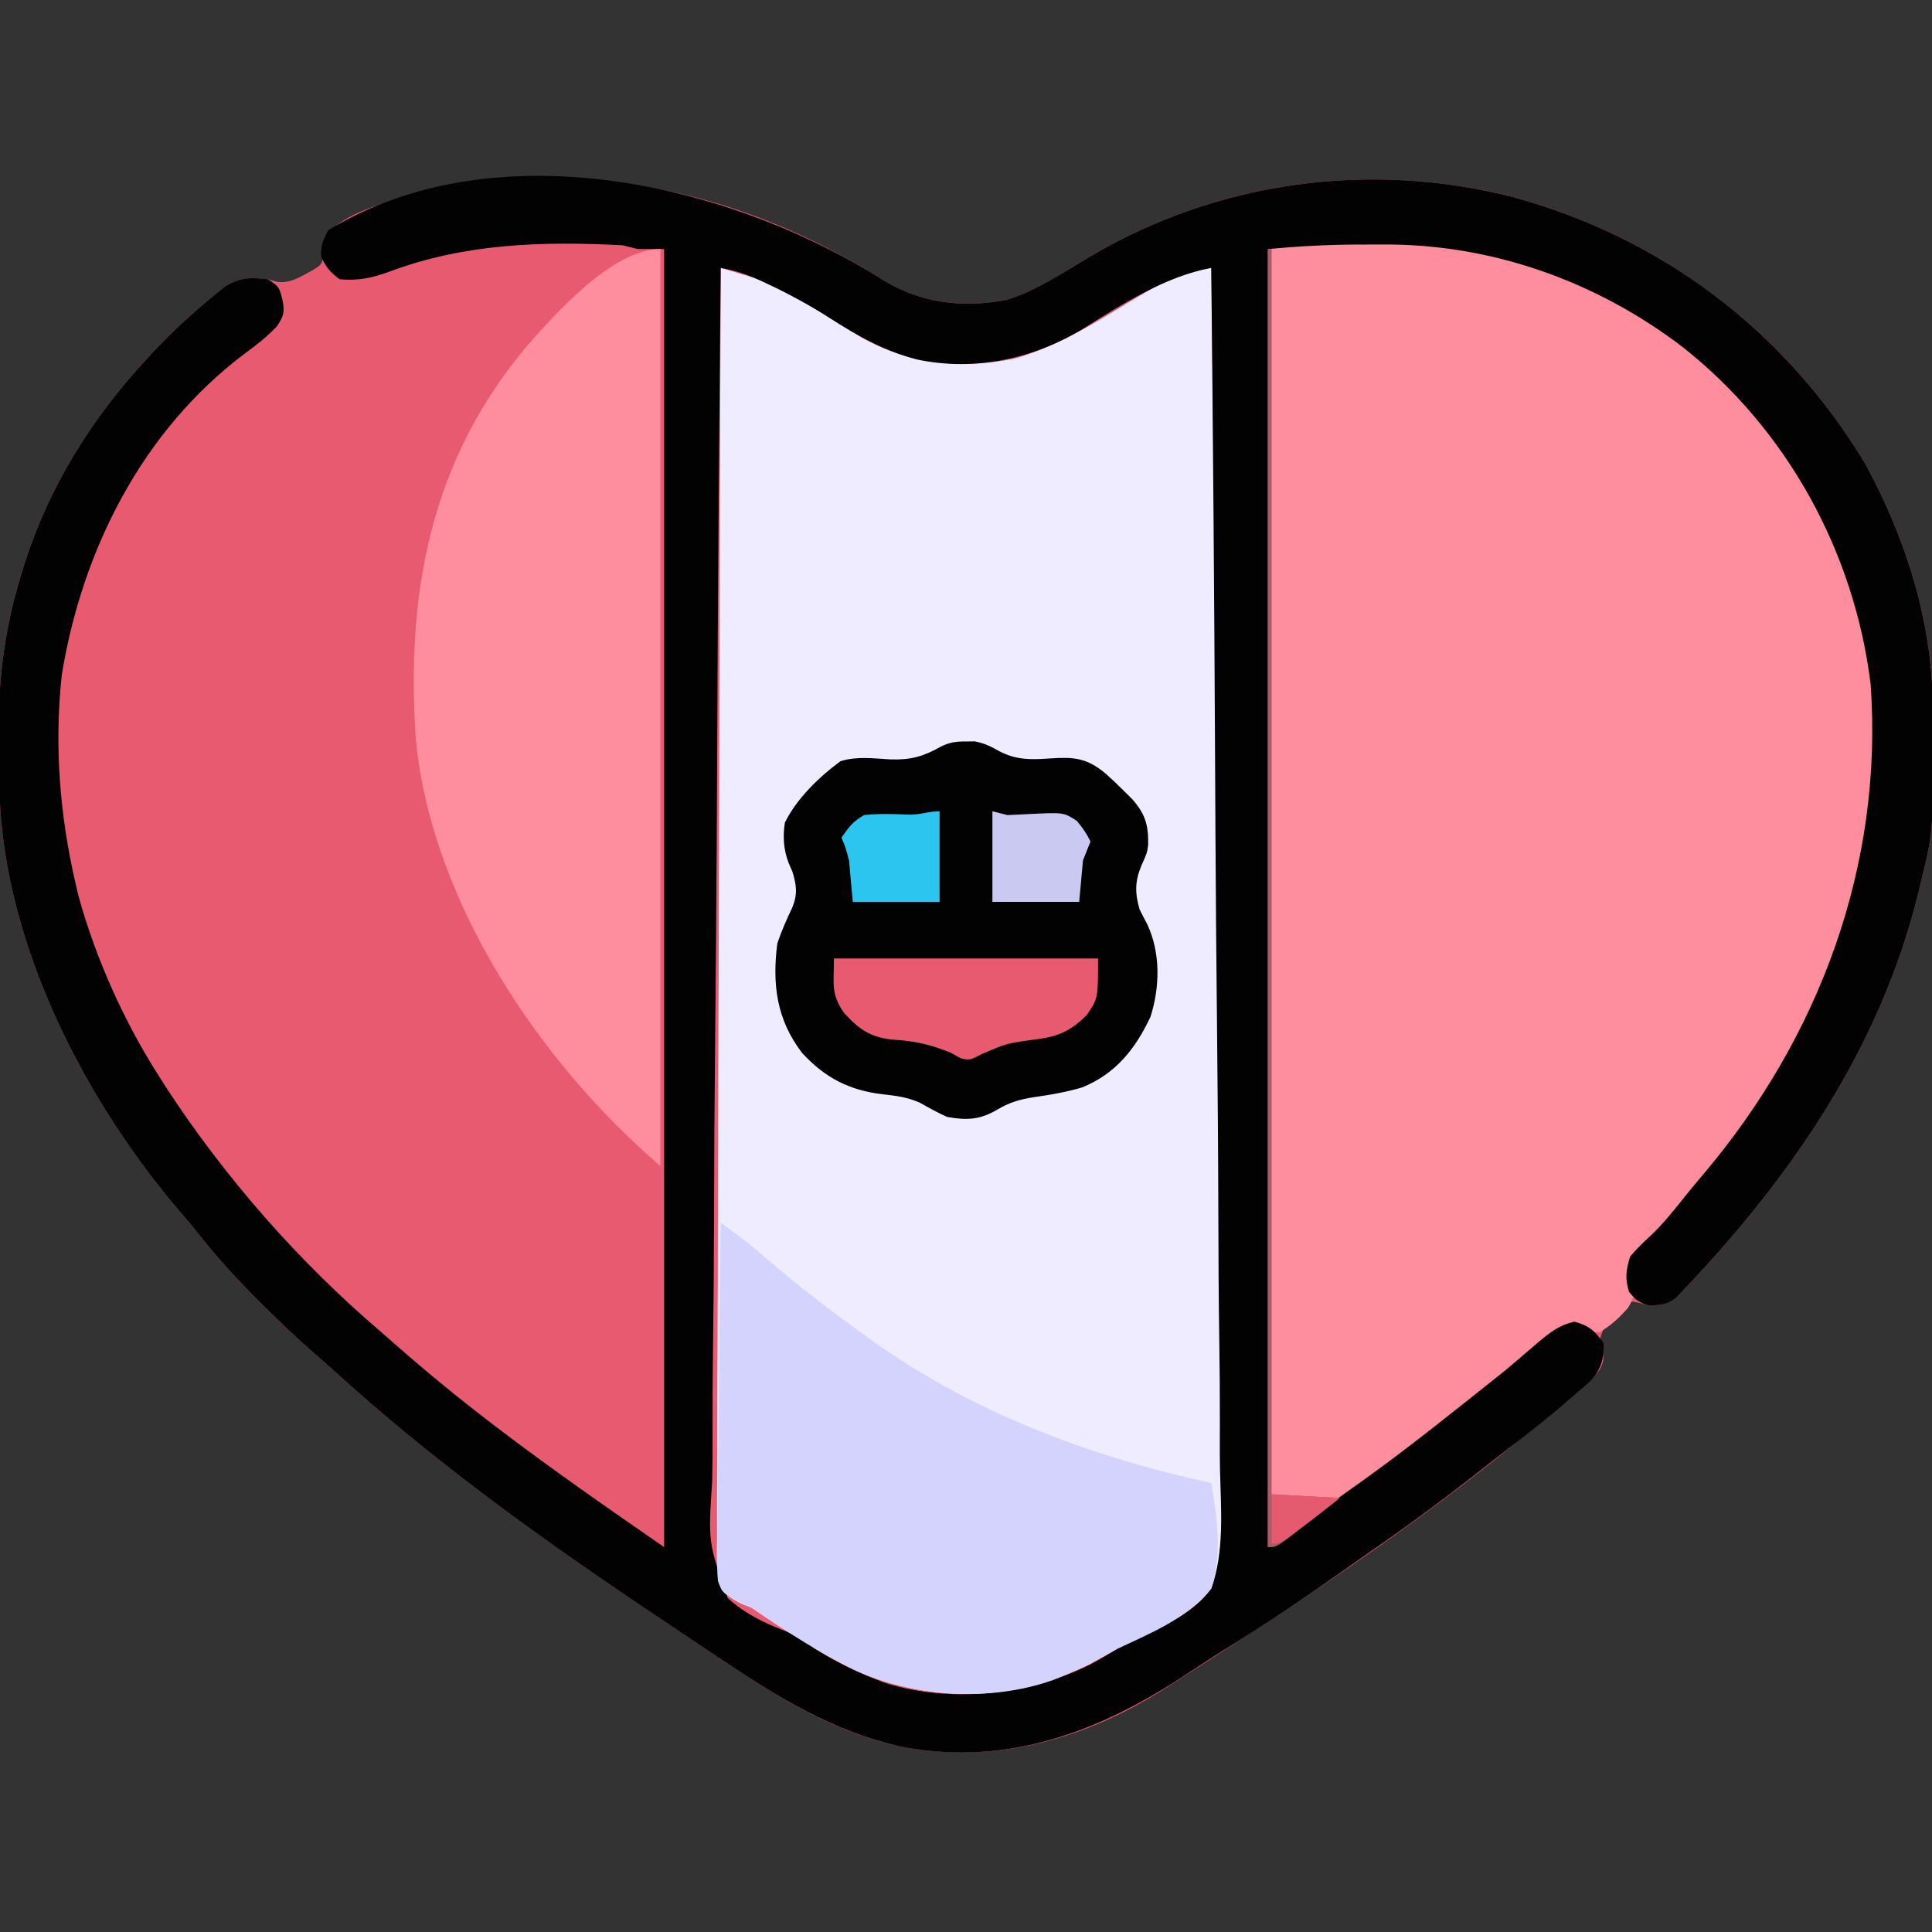
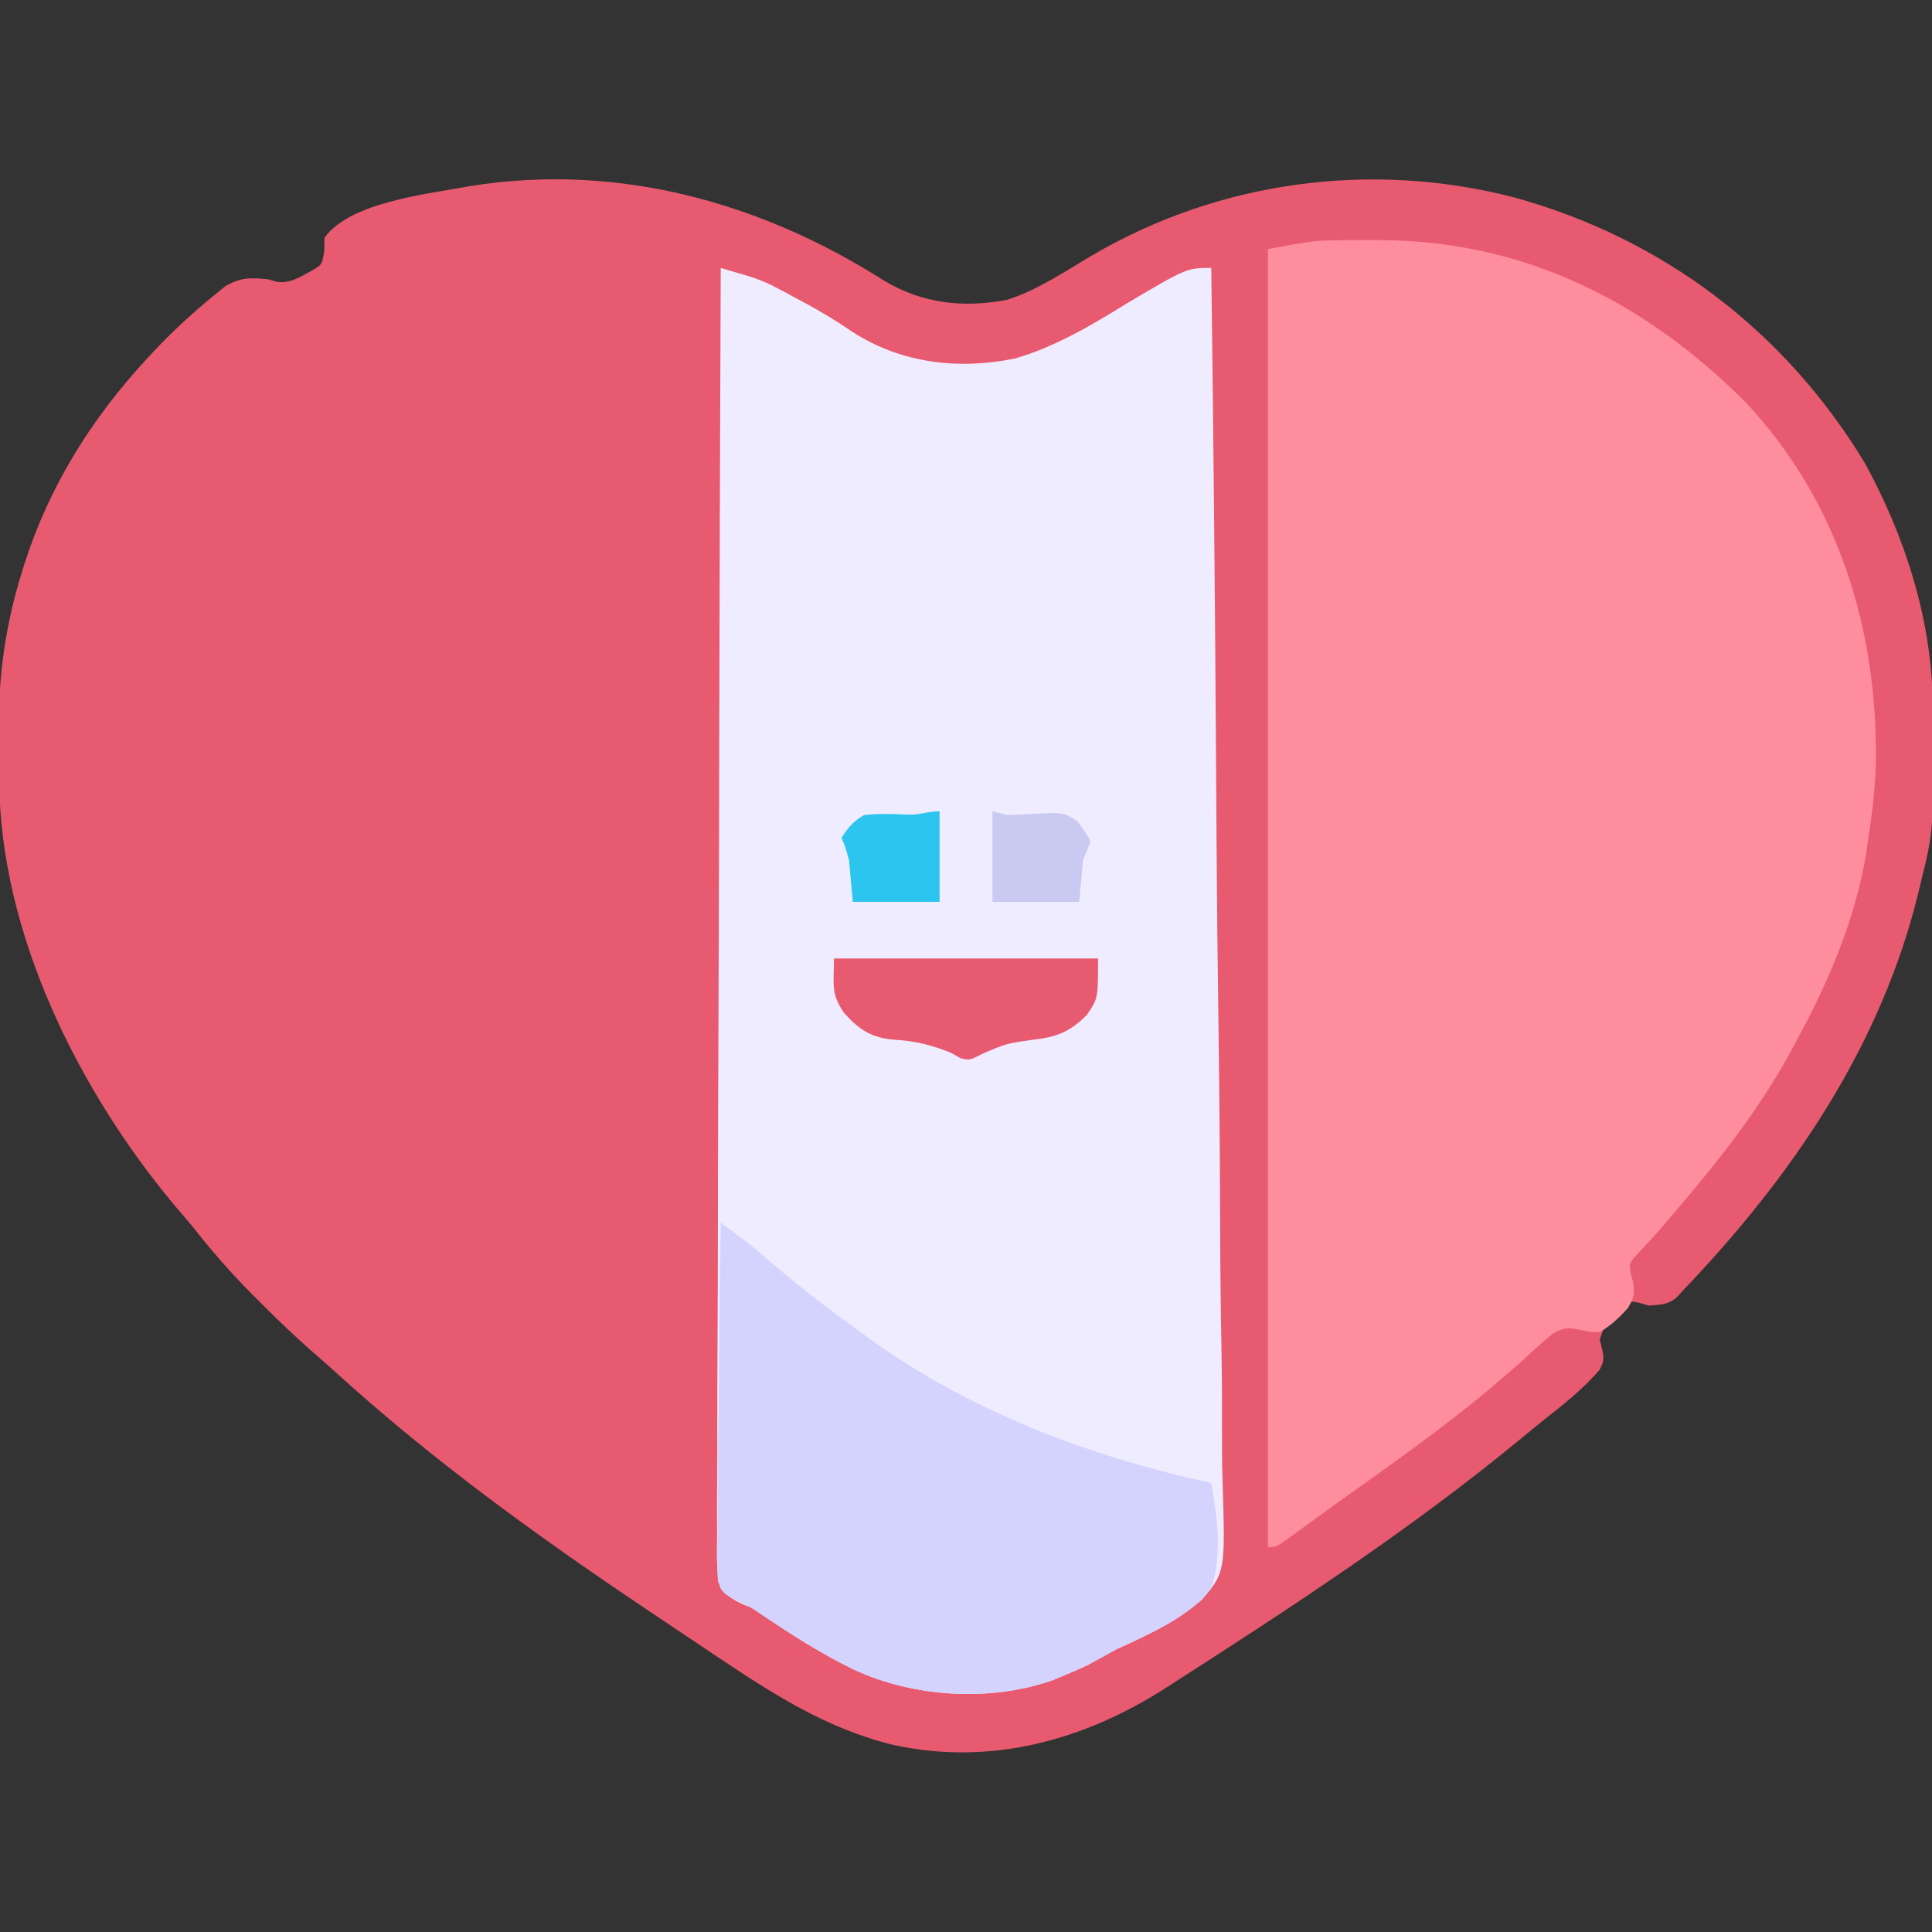
<svg xmlns="http://www.w3.org/2000/svg" version="1.1" width="512" height="512">
  <rect width="100%" height="100%" fill="#333333" stroke="none" />
  <path d="M0 0 C10.182 6.138 20.963 7.291 32.555 5.141 C40.599 2.601 47.829 -2.33 55.055 -6.59 C88.694 -26.364 128.935 -31.8 166.801 -22.086 C206.284 -11.278 238.757 13.314 259.941 48.348 C270.668 67.911 277.813 90.219 277.957 112.648 C277.964 113.385 277.971 114.121 277.978 114.88 C278.206 145.653 278.206 145.653 274.754 159.66 C274.561 160.473 274.367 161.287 274.168 162.125 C264.18 203.07 240.532 237.557 211.754 267.66 C211.207 268.257 210.661 268.854 210.098 269.469 C207.883 271.432 205.634 271.43 202.754 271.66 C201.955 271.429 201.155 271.199 200.332 270.961 C197.685 270.385 197.685 270.385 195.48 272.031 C191.323 275.71 191.323 275.71 189.711 280.695 C189.869 281.344 190.028 281.992 190.191 282.66 C190.819 285.276 190.991 286.226 189.68 288.625 C185.219 293.875 179.785 298.101 174.395 302.352 C172.632 303.758 170.893 305.19 169.156 306.629 C140.122 330.631 108.417 351.332 76.754 371.66 C76.109 372.076 75.465 372.491 74.8 372.919 C53.025 386.892 28.305 393.694 2.566 388.098 C-15.044 383.857 -29.326 374.631 -44.246 364.66 C-44.935 364.201 -45.623 363.742 -46.333 363.269 C-51.896 359.558 -57.449 355.832 -62.996 352.098 C-63.767 351.579 -64.537 351.061 -65.331 350.527 C-93.337 331.663 -120.759 311.704 -145.734 288.926 C-147.146 287.653 -148.564 286.386 -150.004 285.146 C-155.274 280.602 -160.266 275.833 -165.184 270.91 C-165.977 270.116 -166.77 269.322 -167.588 268.503 C-173.219 262.813 -178.32 256.971 -183.246 250.66 C-184.909 248.699 -186.576 246.74 -188.246 244.785 C-213.581 214.36 -234.202 172.874 -234.449 132.602 C-234.455 131.854 -234.461 131.107 -234.466 130.337 C-234.476 128.761 -234.482 127.185 -234.486 125.61 C-234.496 123.26 -234.527 120.91 -234.559 118.561 C-234.658 104.523 -232.715 91.105 -228.559 77.66 C-228.304 76.83 -228.049 75.999 -227.786 75.144 C-221.205 54.52 -209.925 36.457 -195.246 20.66 C-194.786 20.161 -194.326 19.663 -193.852 19.149 C-188.768 13.697 -183.337 8.674 -177.559 3.973 C-176.544 3.144 -175.53 2.315 -174.484 1.461 C-170.247 -0.895 -168.044 -0.753 -163.246 -0.34 C-162.528 -0.134 -161.81 0.073 -161.07 0.285 C-157.479 1.023 -154.495 -1.111 -151.387 -2.738 C-148.858 -4.282 -148.858 -4.282 -148.309 -7.965 C-148.288 -9.079 -148.267 -10.192 -148.246 -11.34 C-141.423 -20.902 -120.473 -22.96 -109.645 -25.027 C-70.675 -31.249 -32.892 -20.884 0 0 Z " fill="#E85A6F" transform="translate(234.246,74.34)" />
  <path d="M0 0 C1.611 0.474 3.221 0.951 4.831 1.428 C5.728 1.693 6.624 1.959 7.548 2.232 C10.091 3.028 12.395 3.982 14.746 5.234 C15.515 5.64 16.283 6.046 17.075 6.464 C17.855 6.888 18.634 7.313 19.438 7.75 C20.683 8.413 20.683 8.413 21.954 9.089 C26.363 11.461 30.562 13.968 34.688 16.812 C47.707 25.291 62.967 27.088 78 24 C88.529 20.973 98.299 15.179 107.559 9.445 C123.514 0 123.514 0 130 0 C130.573 44.315 131.013 88.629 131.277 132.947 C131.308 138.184 131.34 143.42 131.373 148.657 C131.38 149.7 131.386 150.742 131.393 151.816 C131.502 168.678 131.699 185.537 131.929 202.397 C132.163 219.709 132.302 237.02 132.352 254.333 C132.386 265.01 132.494 275.681 132.698 286.357 C132.83 293.686 132.87 301.013 132.838 308.343 C132.822 312.57 132.845 316.786 132.98 321.011 C133.727 345.594 133.727 345.594 127.534 352.915 C120.76 358.7 113.104 362.398 105 366 C102.405 367.366 99.866 368.807 97.312 370.25 C95.227 371.208 93.123 372.129 91 373 C89.975 373.427 88.95 373.853 87.895 374.293 C71.327 380.093 51.109 378.798 35.348 371.486 C26.517 367.209 18.335 361.932 10.215 356.45 C8.123 354.97 8.123 354.97 6.068 354.253 C3.529 353.099 1.902 352.056 0 350 C-1.228 345.416 -1.046 340.822 -0.962 336.111 C-0.966 334.663 -0.973 333.215 -0.983 331.767 C-1.001 327.787 -0.969 323.809 -0.929 319.83 C-0.894 315.539 -0.906 311.248 -0.912 306.957 C-0.916 299.522 -0.891 292.087 -0.846 284.653 C-0.781 273.904 -0.76 263.155 -0.75 252.405 C-0.732 234.966 -0.679 217.526 -0.604 200.087 C-0.53 183.145 -0.473 166.203 -0.439 149.261 C-0.437 148.217 -0.435 147.173 -0.433 146.097 C-0.423 140.859 -0.413 135.621 -0.403 130.383 C-0.32 86.922 -0.179 43.461 0 0 Z " fill="#EEECFE" transform="translate(191,71)" />
  <path d="M0 0 C0.685 -0.008 1.37 -0.017 2.076 -0.026 C4.261 -0.045 6.444 -0.046 8.629 -0.039 C9.381 -0.038 10.133 -0.037 10.908 -0.035 C48.99 0.13 80.836 16.06 107.594 42.73 C132.599 69.23 143.045 103.87 142.289 139.681 C142.046 146.296 141.211 152.801 140.191 159.336 C140.02 160.528 139.849 161.721 139.672 162.949 C136.725 180.348 129.601 196.917 121.191 212.336 C120.872 212.933 120.553 213.53 120.224 214.146 C110.998 231.332 98.819 246.223 86.121 260.941 C85.647 261.497 85.173 262.052 84.685 262.624 C83.636 263.826 82.56 265.005 81.465 266.165 C80.632 267.068 80.632 267.068 79.781 267.988 C79.269 268.526 78.758 269.063 78.23 269.617 C76.974 271.324 76.974 271.324 77.346 273.591 C77.522 274.291 77.698 274.99 77.879 275.711 C78.512 278.99 78.38 280.021 76.629 282.945 C74.285 285.565 72.214 287.534 69.191 289.336 C66.75 289.359 66.75 289.359 64.316 288.836 C60.874 288.136 59.665 288.062 56.57 289.852 C53.678 292.253 50.93 294.761 48.191 297.336 C46.223 299.059 44.249 300.769 42.254 302.461 C41.46 303.138 41.46 303.138 40.65 303.83 C27.496 314.927 13.275 324.816 -0.71 334.828 C-2.804 336.333 -4.889 337.848 -6.973 339.367 C-8.251 340.294 -9.53 341.221 -10.809 342.148 C-11.39 342.576 -11.972 343.003 -12.572 343.443 C-16.582 346.336 -16.582 346.336 -18.809 346.336 C-18.809 232.816 -18.809 119.296 -18.809 2.336 C-6.386 0.077 -6.386 0.077 0 0 Z " fill="#FE8D9D" transform="translate(354.809,63.664)" />
-   <path d="M0 0 C10.182 6.138 20.963 7.291 32.555 5.141 C40.599 2.601 47.829 -2.33 55.055 -6.59 C88.694 -26.364 128.935 -31.8 166.801 -22.086 C206.284 -11.278 238.757 13.314 259.941 48.348 C270.668 67.911 277.813 90.219 277.957 112.648 C277.964 113.385 277.971 114.121 277.978 114.88 C278.206 145.653 278.206 145.653 274.754 159.66 C274.561 160.473 274.367 161.287 274.168 162.125 C264.18 203.07 240.532 237.557 211.754 267.66 C211.209 268.256 210.663 268.851 210.102 269.465 C207.867 271.447 205.66 271.482 202.754 271.66 C200.156 270.866 199.102 270.107 197.441 267.973 C196.36 264.335 196.655 262.324 197.754 258.66 C199.513 256.553 201.431 254.747 203.445 252.883 C206.781 249.671 209.59 246.099 212.48 242.488 C213.929 240.686 215.401 238.903 216.902 237.145 C247.946 200.61 264.936 154.887 261.48 106.859 C257.124 71.886 239.367 39.481 211.629 17.598 C188.641 0.059 160.759 -9.789 131.927 -9.546 C129.691 -9.527 127.456 -9.525 125.221 -9.525 C117.304 -9.499 109.678 -9.06 101.754 -8.34 C101.754 105.18 101.754 218.7 101.754 335.66 C133.936 313.292 133.936 313.292 164.566 288.91 C165.637 288.003 166.707 287.095 167.777 286.188 C169.643 284.604 171.503 283.013 173.355 281.414 C176.599 278.719 178.858 276.867 183.004 275.91 C186.884 276.968 188.449 278.377 190.754 281.66 C190.733 286.117 190.19 288.14 187.305 291.582 C186.242 292.543 185.161 293.485 184.066 294.41 C183.483 294.924 182.9 295.438 182.3 295.967 C176.61 300.923 170.686 305.579 164.696 310.164 C162.607 311.773 160.535 313.404 158.465 315.039 C149.219 322.326 139.816 329.301 130.138 336.003 C127.498 337.838 124.87 339.69 122.242 341.543 C111.81 348.881 101.291 355.986 90.453 362.711 C87.127 364.78 83.847 366.908 80.586 369.078 C57.473 384.456 33.022 393.897 4.809 388.585 C-13.752 384.55 -28.615 375.106 -44.246 364.66 C-44.935 364.201 -45.623 363.742 -46.333 363.269 C-51.896 359.558 -57.449 355.832 -62.996 352.098 C-63.767 351.579 -64.537 351.061 -65.331 350.527 C-93.337 331.663 -120.759 311.704 -145.734 288.926 C-147.146 287.653 -148.564 286.386 -150.004 285.146 C-155.274 280.602 -160.266 275.833 -165.184 270.91 C-165.977 270.116 -166.77 269.322 -167.588 268.503 C-173.219 262.813 -178.32 256.971 -183.246 250.66 C-184.909 248.699 -186.576 246.74 -188.246 244.785 C-213.581 214.36 -234.202 172.874 -234.449 132.602 C-234.455 131.854 -234.461 131.107 -234.466 130.337 C-234.476 128.761 -234.482 127.185 -234.486 125.61 C-234.496 123.26 -234.527 120.91 -234.559 118.561 C-234.658 104.523 -232.715 91.105 -228.559 77.66 C-228.304 76.83 -228.049 75.999 -227.786 75.144 C-221.205 54.52 -209.925 36.457 -195.246 20.66 C-194.786 20.161 -194.326 19.663 -193.852 19.149 C-188.768 13.697 -183.337 8.674 -177.559 3.973 C-176.544 3.144 -175.53 2.315 -174.484 1.461 C-170.245 -0.896 -168.039 -0.838 -163.246 -0.34 C-160.246 1.66 -160.246 1.66 -159.309 5.473 C-158.793 8.537 -159.125 9.475 -160.859 12.129 C-163.473 14.901 -166.3 17.123 -169.371 19.348 C-196.506 39.754 -212.459 71.334 -217.863 104.441 C-219.89 122.955 -218.447 141.577 -214.246 159.66 C-213.981 160.805 -213.715 161.95 -213.441 163.129 C-208.883 179.628 -201.439 196.227 -192.246 210.66 C-191.6 211.679 -190.954 212.697 -190.289 213.746 C-174.674 237.708 -155.02 260.09 -133.246 278.66 C-132.133 279.635 -131.021 280.612 -129.91 281.59 C-121.572 288.91 -113.065 295.928 -104.246 302.66 C-103.309 303.377 -103.309 303.377 -102.353 304.108 C-87.965 315.082 -73.123 325.361 -58.246 335.66 C-58.246 222.14 -58.246 108.62 -58.246 -8.34 C-60.556 -8.34 -62.866 -8.34 -65.246 -8.34 C-66.582 -8.663 -67.915 -8.996 -69.246 -9.34 C-90.498 -10.442 -111.06 -9.851 -131.15 -2.322 C-135.661 -0.664 -139.36 0.105 -144.246 -0.34 C-146.687 -2.138 -147.88 -3.529 -149.121 -6.277 C-149.298 -9.201 -148.649 -10.761 -147.246 -13.34 C-102.986 -40.25 -40.58 -25.766 0 0 Z M-43.246 -3.34 C-43.681 41.043 -44.016 85.426 -44.216 129.811 C-44.24 135.053 -44.265 140.295 -44.29 145.537 C-44.295 146.581 -44.3 147.624 -44.305 148.699 C-44.388 165.589 -44.537 182.477 -44.712 199.366 C-44.89 216.701 -44.995 234.034 -45.034 251.37 C-45.06 262.064 -45.142 272.755 -45.297 283.449 C-45.397 290.785 -45.427 298.12 -45.403 305.458 C-45.39 309.69 -45.409 313.917 -45.511 318.148 C-46.575 334.46 -46.575 334.46 -41.375 349.166 C-36.935 353.191 -32.041 355.635 -26.478 357.756 C-23.404 359.001 -20.946 360.682 -18.246 362.598 C-13.121 365.843 -7.907 368.477 -2.246 370.66 C-1.416 370.981 -0.586 371.302 0.27 371.633 C17.804 377.144 38.349 374.888 54.648 366.781 C57.266 365.402 59.765 363.915 62.257 362.322 C65.369 360.388 68.463 358.904 71.849 357.51 C77.733 354.828 82.826 351.91 86.754 346.66 C90.252 336.897 89.336 325.791 89.075 315.561 C88.988 311.276 89.018 306.991 89.033 302.705 C89.044 295.291 88.981 287.88 88.869 280.467 C88.706 269.75 88.654 259.034 88.629 248.315 C88.585 230.924 88.452 213.534 88.263 196.143 C88.079 179.256 87.937 162.37 87.853 145.482 C87.847 144.44 87.842 143.398 87.837 142.325 C87.811 137.097 87.785 131.869 87.76 126.641 C87.553 83.313 87.201 39.986 86.754 -3.34 C74.69 -1.126 63.166 6.246 52.879 12.723 C39.594 20.787 24.12 24.163 8.785 20.93 C0.165 18.718 -6.987 14.68 -14.436 9.904 C-19.658 6.564 -24.943 3.661 -30.559 1.035 C-31.258 0.705 -31.957 0.374 -32.677 0.034 C-36.193 -1.575 -39.453 -2.659 -43.246 -3.34 Z " fill="#020202" transform="translate(234.246,74.34)" />
-   <path d="M0 0 C0 80.19 0 160.38 0 243 C-31.975 215.593 -60.631 172.965 -64.789 130.059 C-67.463 91.293 -60.976 56.036 -35.297 25.617 C-27.602 16.849 -12.57 0 0 0 Z " fill="#FE8D9D" transform="translate(175,66)" />
  <path d="M0 0 C1.27 0.945 2.54 1.892 3.809 2.839 C4.516 3.366 5.223 3.893 5.951 4.436 C8.731 6.558 11.362 8.831 14 11.125 C21.394 17.456 29.115 23.296 37 29 C37.573 29.421 38.147 29.842 38.738 30.276 C65.73 49.936 97.57 61.976 130 69 C131.58 78.226 132.925 87.945 130 97 C123.711 104.857 113.914 108.819 105 113 C103.563 113.775 102.133 114.562 100.715 115.371 C97.527 117.131 94.366 118.618 91 120 C89.975 120.427 88.95 120.853 87.895 121.293 C71.327 127.093 51.109 125.798 35.348 118.486 C26.517 114.209 18.335 108.932 10.215 103.45 C8.102 101.992 8.102 101.992 6.066 101.098 C0.447 98.229 0.447 98.229 -0.729 94.995 C-0.987 92.474 -0.99 90.061 -0.908 87.528 C-0.909 86.581 -0.911 85.634 -0.912 84.659 C-0.906 81.535 -0.844 78.416 -0.781 75.293 C-0.766 73.125 -0.755 70.958 -0.747 68.79 C-0.716 63.09 -0.638 57.391 -0.549 51.691 C-0.467 45.873 -0.431 40.055 -0.391 34.236 C-0.305 22.824 -0.168 11.412 0 0 Z " fill="#D3D3FE" transform="translate(191,324)" />
-   <path d="M0 0 C1.145 -0.015 1.145 -0.015 2.312 -0.031 C4.943 0.489 6.434 1.236 8.742 2.531 C13.304 4.933 17.074 4.841 22.125 4.5 C28.444 4.078 31.893 4.251 37 8.5 C38.627 9.953 40.213 11.452 41.75 13 C42.508 13.753 43.266 14.506 44.047 15.281 C47.519 19.225 48.372 22.11 48.273 27.426 C48 29.5 48 29.5 46.438 33 C44.721 37.18 44.779 40.242 46 44.5 C46.669 45.843 47.358 47.176 48.062 48.5 C51.581 56.016 51.394 65.145 48.895 72.953 C44.897 81.484 39.644 88.077 30.793 91.672 C26.557 92.928 22.219 93.669 17.848 94.286 C14.24 94.847 11.405 95.688 8.309 97.559 C3.687 100.27 0.216 100.436 -5 99.5 C-7.506 98.381 -9.84 97.074 -12.23 95.727 C-15.539 94.261 -18.471 93.893 -22.062 93.5 C-30.914 92.454 -37.376 89.136 -43.426 82.551 C-50.215 73.707 -51.398 64.279 -50 53.5 C-48.886 50.213 -47.555 47.181 -46.055 44.055 C-44.594 40.517 -44.893 38.117 -46 34.5 C-46.351 33.696 -46.701 32.891 -47.062 32.062 C-48.364 28.504 -48.567 25.211 -48 21.5 C-44.904 15.173 -38.936 9.39 -33.266 5.227 C-28.975 3.851 -24.36 4.509 -19.906 4.754 C-14.638 4.904 -11.356 3.993 -6.769 1.421 C-4.463 0.22 -2.587 -0.035 0 0 Z " fill="#030202" transform="translate(256,196.5)" />
  <path d="M0 0 C23.1 0 46.2 0 70 0 C70 10.6 70 10.6 67 15 C62.374 19.591 59.008 20.815 52.625 21.562 C45.668 22.541 45.668 22.541 39.25 25.312 C36 27 36 27 33.562 26.438 C32.717 25.963 31.871 25.489 31 25 C26.093 23.001 21.613 21.865 16.312 21.562 C10.112 21.121 6.851 19.051 2.688 14.438 C-0.866 9.305 0 7.018 0 0 Z " fill="#E85A6F" transform="translate(221,254)" />
  <path d="M0 0 C1.32 0.33 2.64 0.66 4 1 C5.913 0.923 7.827 0.843 9.738 0.732 C18.885 0.273 18.885 0.273 22.383 2.555 C23.842 4.31 24.997 5.953 26 8 C25.34 9.65 24.68 11.3 24 13 C23.67 16.63 23.34 20.26 23 24 C15.41 24 7.82 24 0 24 C0 16.08 0 8.16 0 0 Z " fill="#C9C9F1" transform="translate(263,215)" />
  <path d="M0 0 C0 7.92 0 15.84 0 24 C-7.59 24 -15.18 24 -23 24 C-23.33 20.37 -23.66 16.74 -24 13 C-24.937 9.506 -24.937 9.506 -26 7 C-24.019 4.119 -22.981 2.711 -20 1 C-16.014 0.601 -12.365 0.685 -8.363 0.887 C-5.259 0.991 -3.002 0 0 0 Z " fill="#2BC5EF" transform="translate(249,215)" />
-   <path d="M0 0 C0.33 0 0.66 0 1 0 C1 108.9 1 217.8 1 330 C6.94 330.33 12.88 330.66 19 331 C15.298 333.961 11.585 336.882 7.812 339.75 C6.767 340.549 5.722 341.348 4.645 342.172 C2 344 2 344 0 344 C0 230.48 0 116.96 0 0 Z " fill="#A95D67" transform="translate(336,66)" />
-   <path d="M0 0 C5.94 0.33 11.88 0.66 18 1 C14.472 3.822 10.947 6.573 7.312 9.25 C6.36 9.956 5.407 10.663 4.426 11.391 C2 13 2 13 0 13 C0 8.71 0 4.42 0 0 Z " fill="#E55A6F" transform="translate(337,396)" />
</svg>